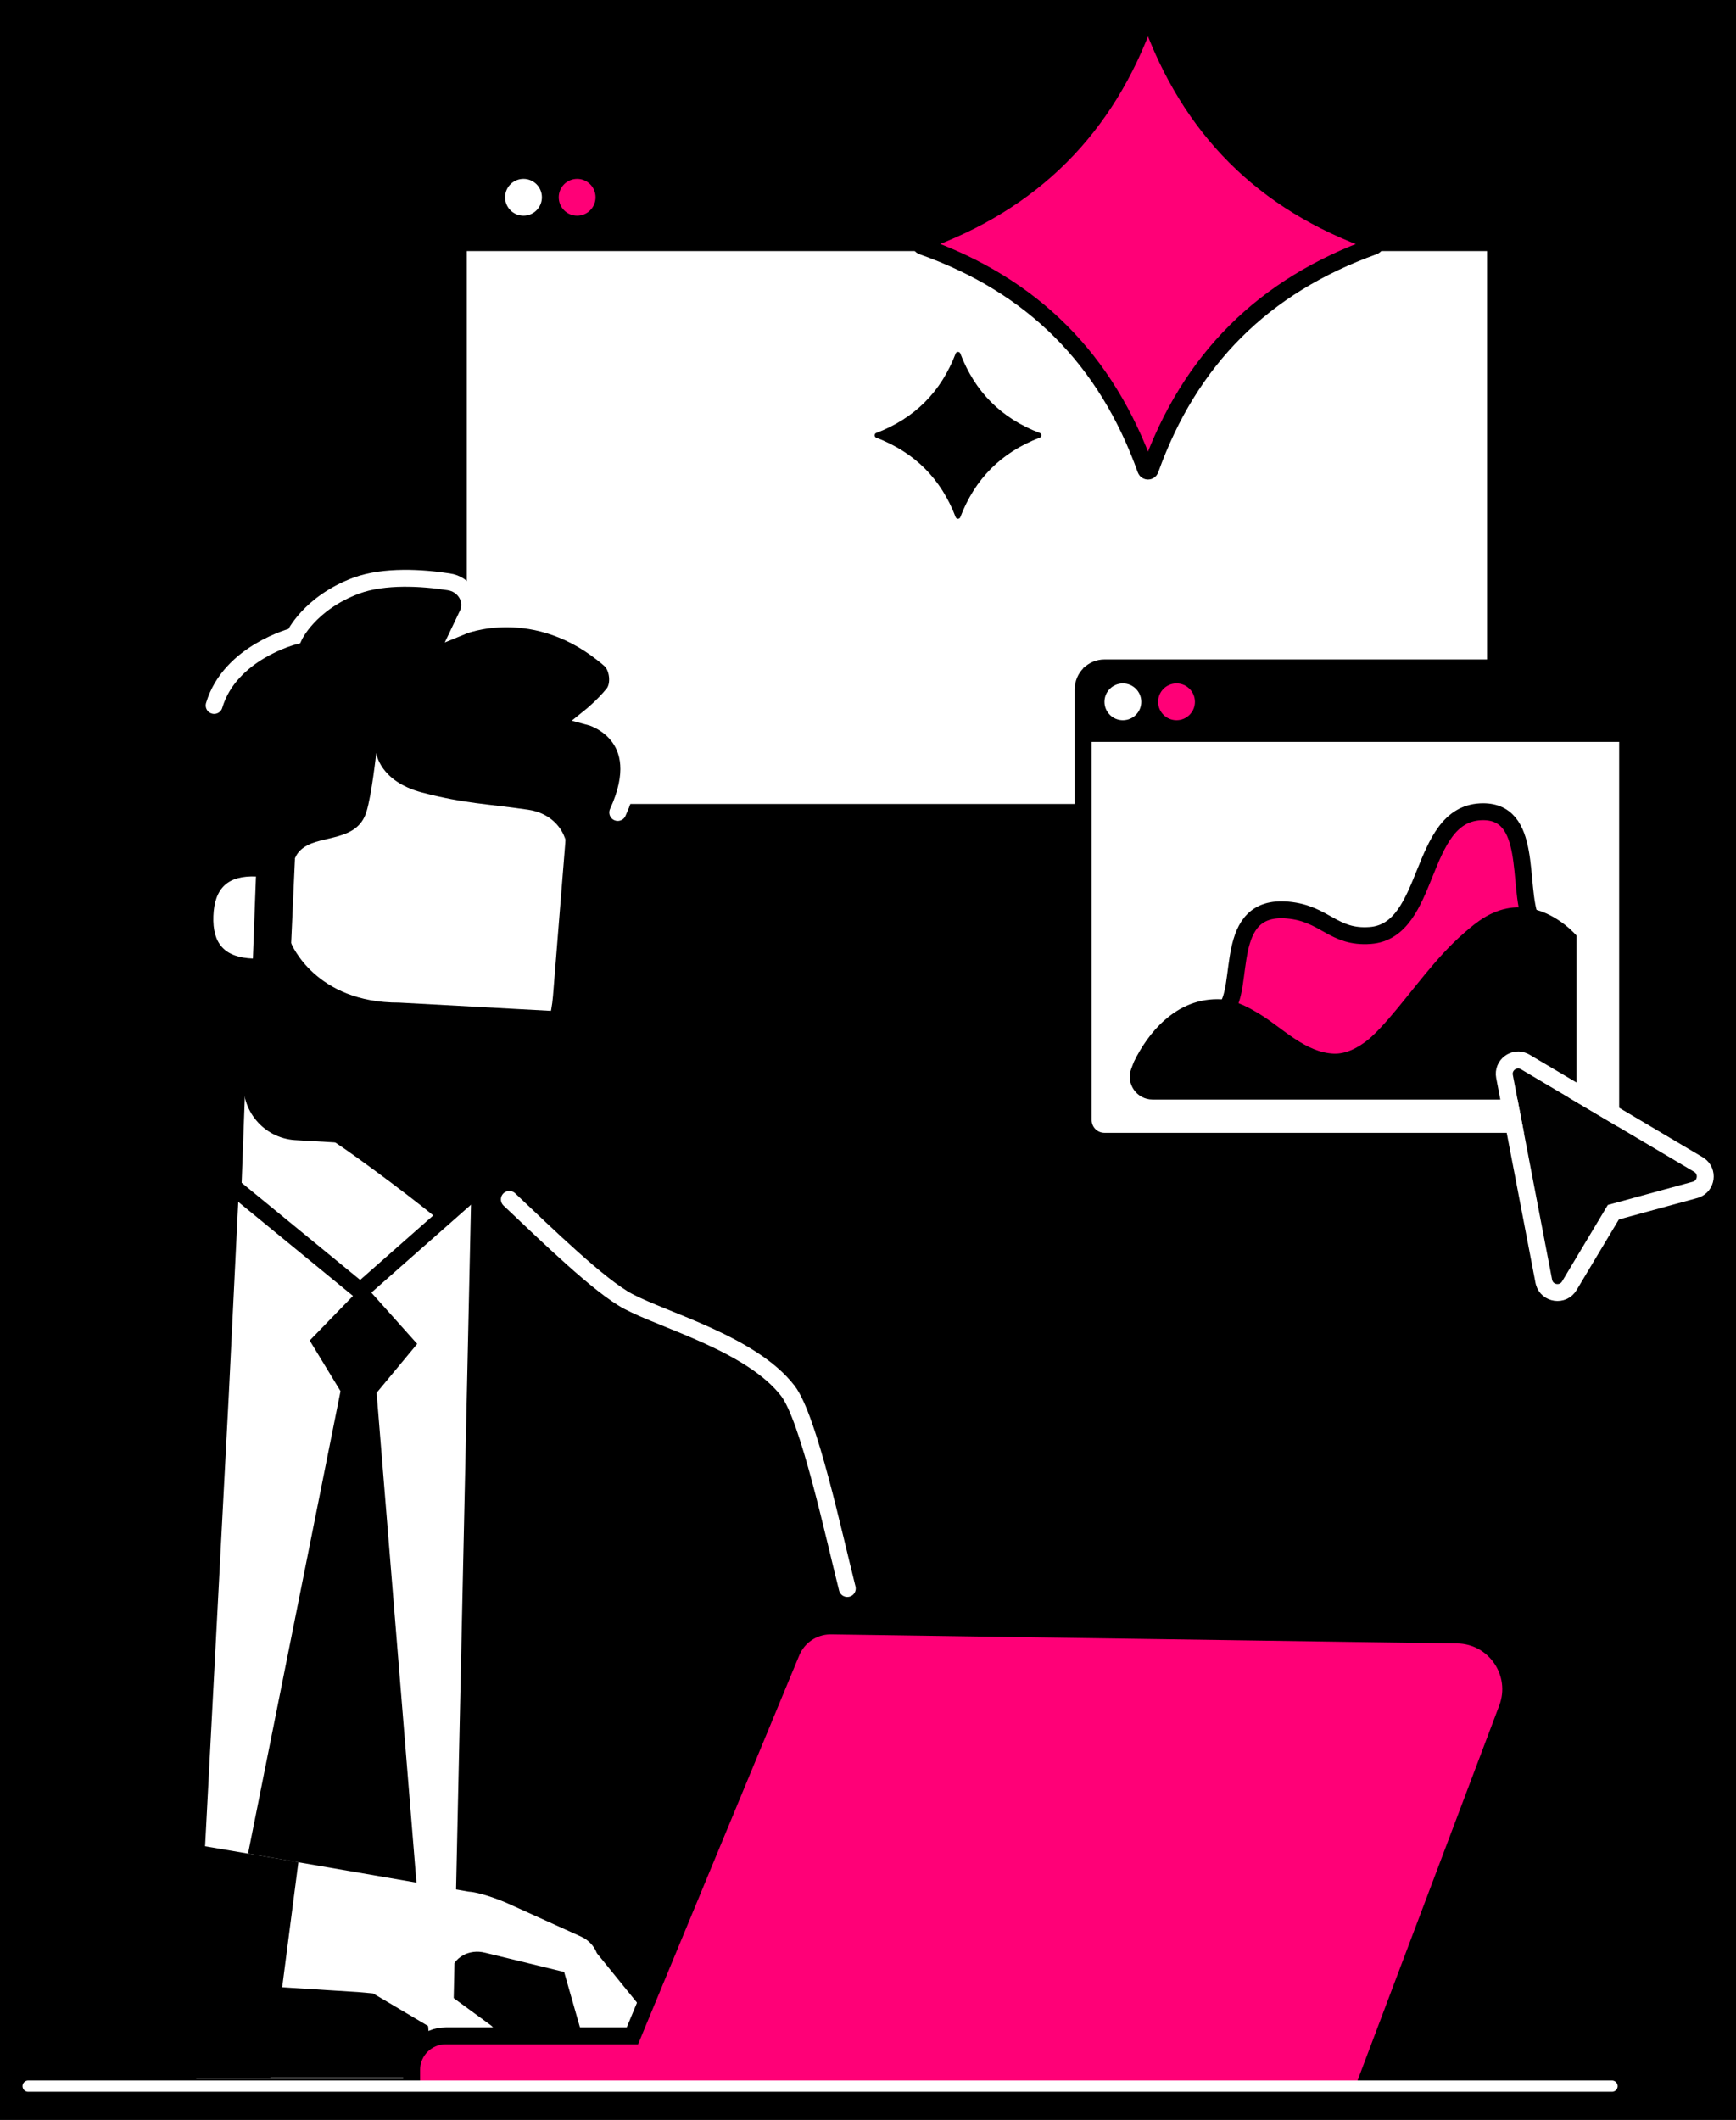
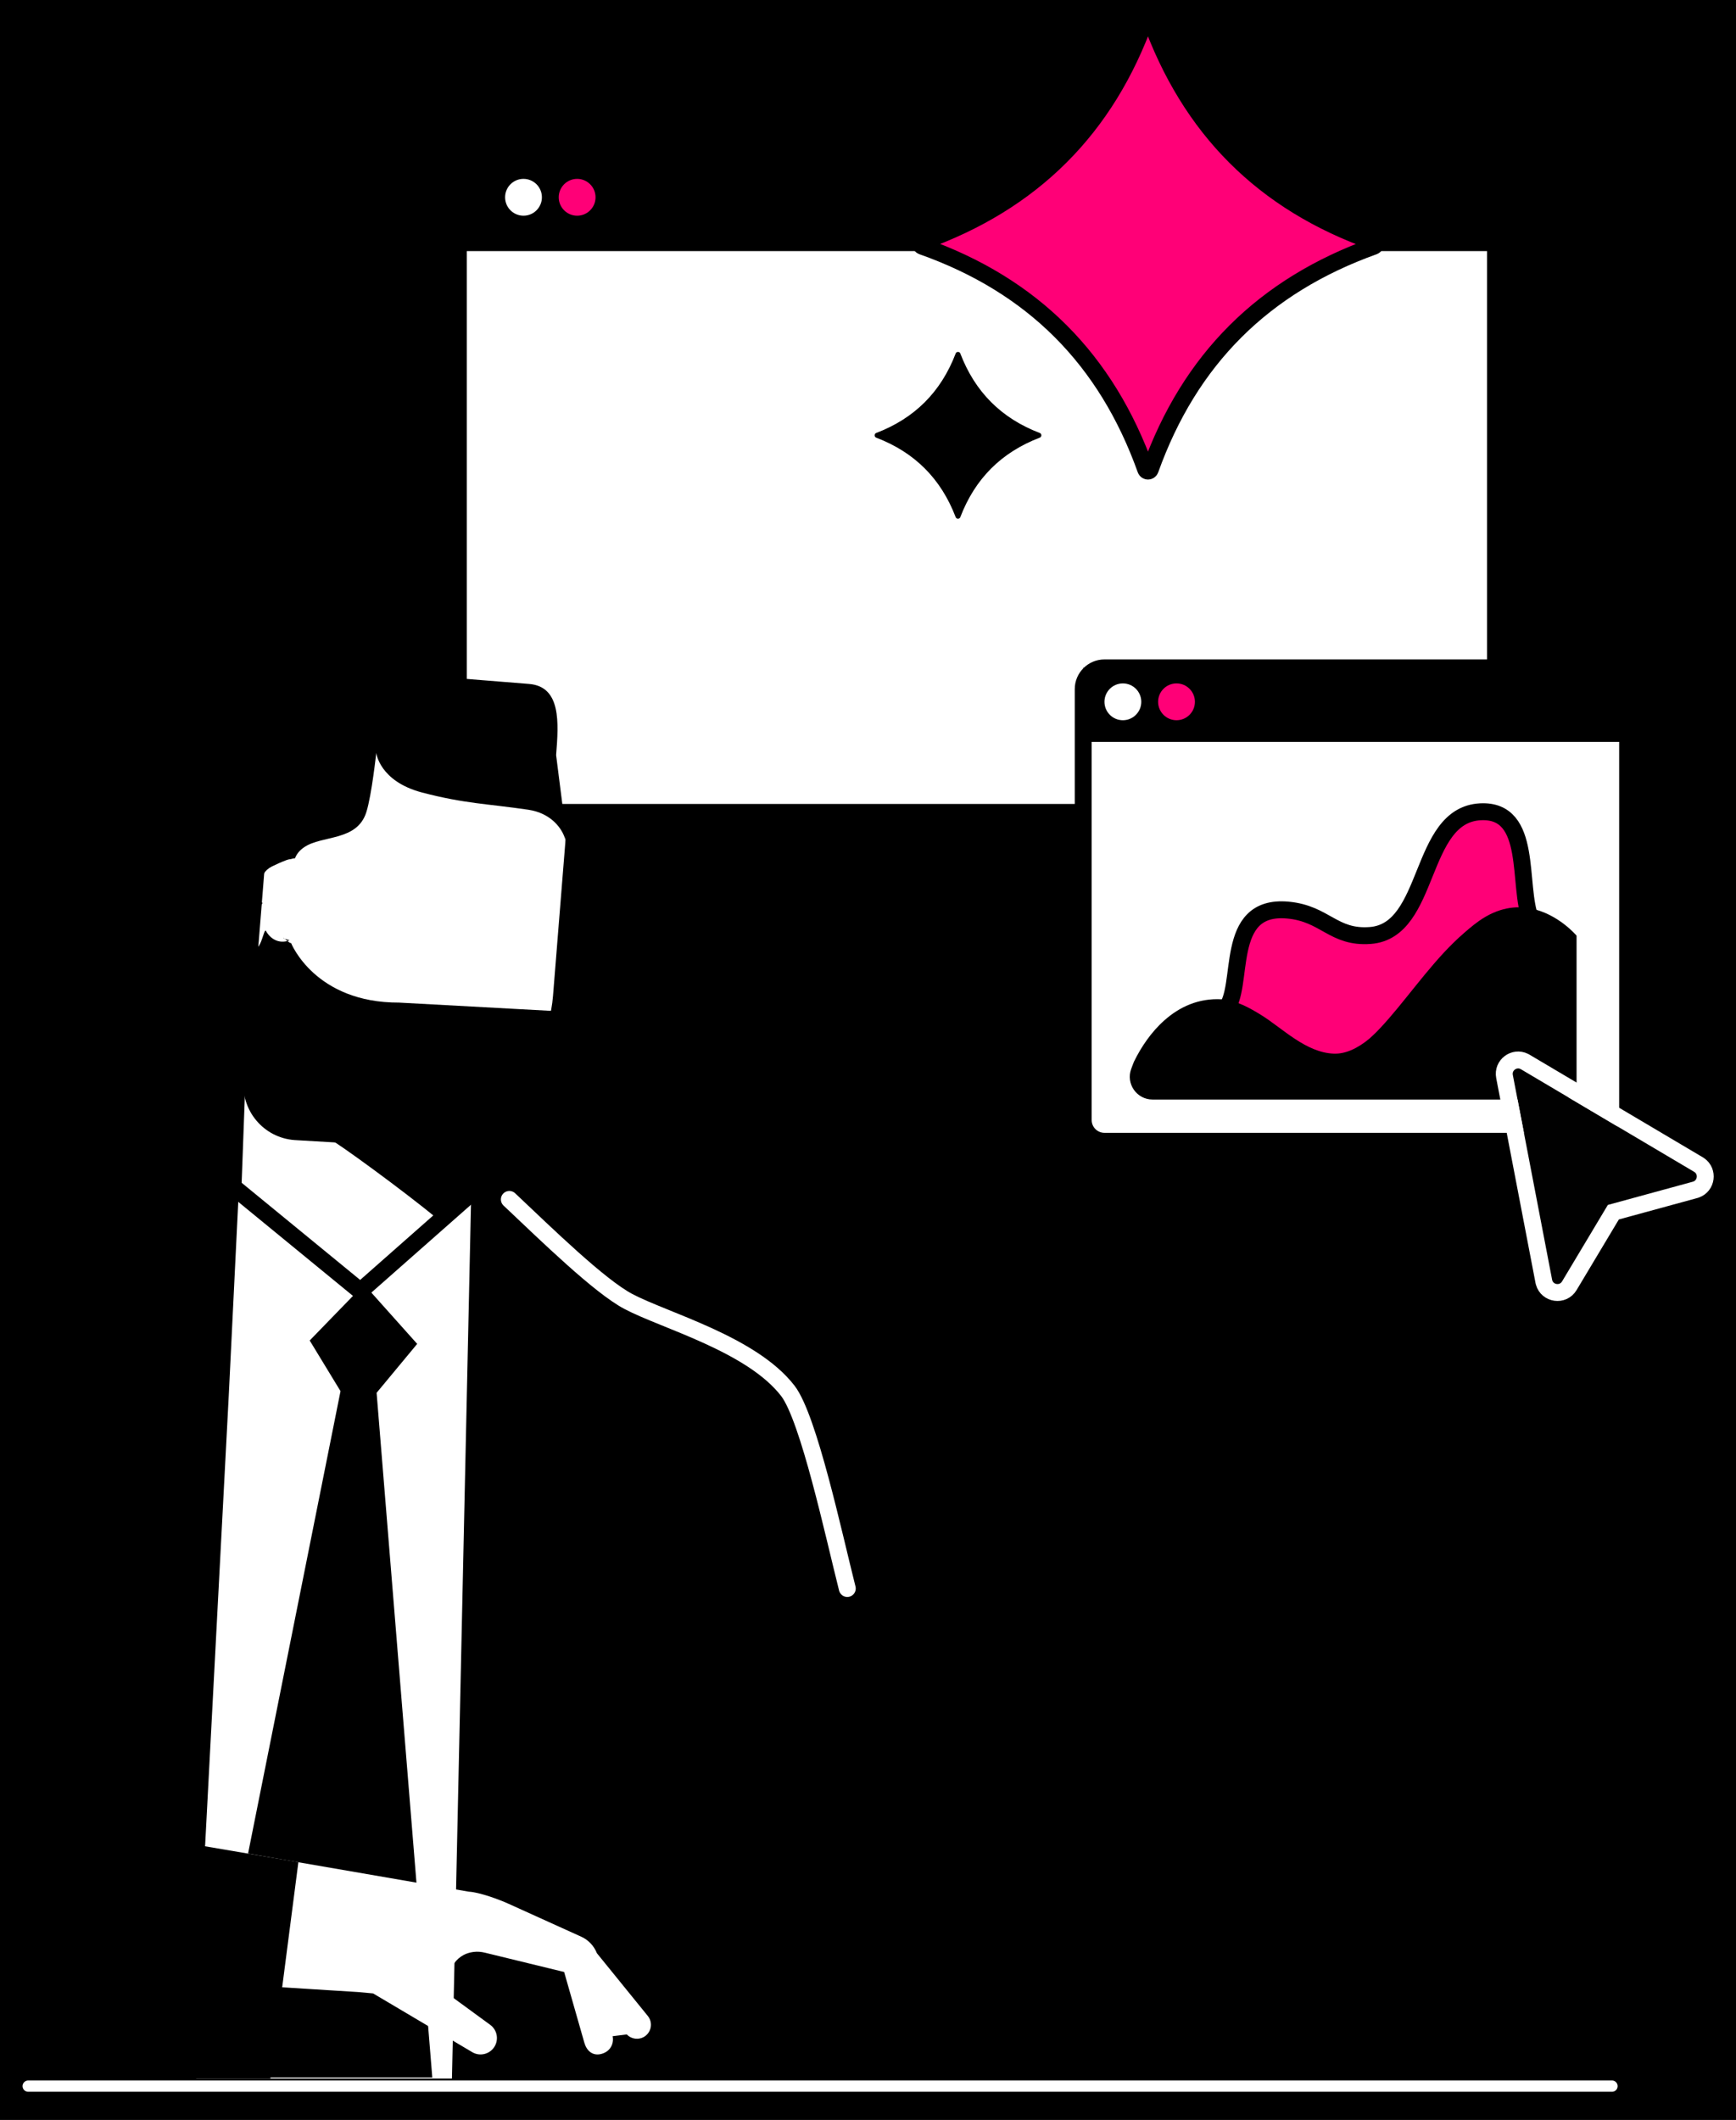
<svg xmlns="http://www.w3.org/2000/svg" width="308" height="376" viewBox="0 0 308 376" fill="none">
  <g clip-path="url(#clip0_782_3389)">
    <rect width="308" height="376" fill="black" />
    <rect x="82.825" y="40.776" width="181.004" height="101.815" fill="white" />
    <path d="M257.796 25.701C261.957 25.701 265.329 29.074 265.329 33.234V43.03H81.325V33.234C81.326 29.074 84.698 25.701 88.859 25.701H257.796Z" fill="black" stroke="black" stroke-width="3" />
    <path d="M195.953 118.458H285C287.082 118.458 288.771 120.146 288.771 122.228V198.65C288.771 200.733 287.082 202.421 285 202.421H195.953C193.87 202.421 192.182 200.733 192.182 198.65V122.228C192.182 120.146 193.87 118.458 195.953 118.458Z" fill="white" stroke="black" stroke-width="3" />
    <path d="M262.428 165.322C252.932 172.004 245.134 189.155 236.657 188.868C229.5 188.619 224.756 181.123 217.35 179.124C221 175.247 216.852 160.352 228.489 161.416C235.149 162.027 236.521 166.416 243.12 165.918C253.958 165.089 251.575 144.545 262.654 143.979C272.119 143.496 269.14 157.132 271.598 163.12C268.936 162.607 265.799 162.969 262.443 165.33L262.428 165.322Z" fill="#FF0077" stroke="black" stroke-width="3" />
    <path d="M206.573 180.979C209.242 178.604 212.636 176.997 216.777 177.239C219.311 177.39 221.83 178.83 223.821 180.067C227.546 182.39 231.71 186.704 236.649 186.877C245.126 187.171 252.925 170.021 262.42 163.332C265.776 160.971 268.913 160.609 271.576 161.122C276.448 162.064 279.713 165.949 279.713 165.949V192.375C279.713 193.831 278.333 195.015 276.636 195.015H204.483C201.678 195.015 199.725 192.217 200.697 189.585C200.954 188.898 201.142 188.393 201.203 188.272C202.447 185.731 204.227 183.061 206.573 180.979Z" fill="black" />
    <path d="M192.182 118.458H288.771V131.58H192.182V118.458Z" fill="black" />
    <path d="M208.737 127.741C206.933 127.741 205.471 126.279 205.471 124.476C205.471 122.672 206.933 121.21 208.737 121.21C210.54 121.21 212.002 122.672 212.002 124.476C212.002 126.279 210.54 127.741 208.737 127.741Z" fill="#FF0077" />
    <path d="M199.219 127.741C197.415 127.741 195.953 126.279 195.953 124.476C195.953 122.672 197.415 121.21 199.219 121.21C201.023 121.21 202.485 122.672 202.485 124.476C202.485 126.279 201.023 127.741 199.219 127.741Z" fill="white" />
    <path d="M102.397 38.257C100.593 38.257 99.131 36.795 99.131 34.992C99.131 33.188 100.593 31.726 102.397 31.726C104.2 31.726 105.662 33.188 105.662 34.992C105.662 36.795 104.2 38.257 102.397 38.257Z" fill="#FF0077" />
    <g filter="url(#filter0_d_782_3389)">
      <path d="M275.371 225.409L268.402 189.096C268.246 188.282 269.124 187.665 269.837 188.087L300.57 206.285C301.301 206.718 301.153 207.816 300.334 208.04L285.635 212.057C285.396 212.123 285.191 212.278 285.063 212.491L277.141 225.722C276.687 226.479 275.538 226.276 275.371 225.409Z" fill="#010101" />
      <path d="M266.929 189.379C266.542 187.361 268.638 185.815 270.429 186.703L270.601 186.797L301.335 204.994L301.504 205.104C303.126 206.238 302.786 208.762 300.921 209.427L300.729 209.487L286.239 213.446L278.428 226.492C277.303 228.371 274.506 227.942 273.945 225.895L273.898 225.691L266.929 189.379Z" stroke="white" stroke-width="3" stroke-linecap="square" />
    </g>
    <path d="M92.879 38.257C91.075 38.257 89.613 36.795 89.613 34.992C89.613 33.188 91.075 31.726 92.879 31.726C94.683 31.726 96.144 33.188 96.144 34.992C96.144 36.795 94.683 38.257 92.879 38.257Z" fill="white" />
    <path d="M204.074 83.276C203.942 83.644 203.411 83.644 203.279 83.276C196.281 63.72 183.233 50.606 163.613 43.671C163.243 43.541 163.242 43.008 163.611 42.876C183.164 35.876 196.278 22.829 203.279 3.276C203.411 2.908 203.942 2.908 204.074 3.276C211.072 22.832 224.12 35.946 243.74 42.881C244.109 43.011 244.11 43.544 243.741 43.676C224.188 50.676 211.074 63.723 204.074 83.276Z" fill="#FF0077" stroke="black" stroke-width="3" stroke-linejoin="round" />
    <path d="M170.378 91.725C170.238 92.092 169.695 92.092 169.554 91.725C166.952 84.907 162.268 80.224 155.451 77.621C155.084 77.481 155.084 76.938 155.451 76.797C162.268 74.195 166.952 69.511 169.554 62.694C169.695 62.327 170.238 62.327 170.378 62.694C172.981 69.511 177.664 74.195 184.482 76.797C184.849 76.938 184.849 77.481 184.482 77.621C177.664 80.224 172.981 84.907 170.378 91.725Z" fill="black" />
-     <path d="M99.418 144.596L99.418 149.756C99.418 149.756 110.875 144.15 111.756 138.697C114.09 126.121 103.943 126.376 103.943 126.376C103.943 126.376 107.427 124.286 109.221 122.073C110.522 120.508 110.138 117.238 108.608 115.959C95.514 104.594 82.385 110.061 82.385 110.061L83.391 107.954C84.573 105.465 82.886 102.58 80.017 102.184C75.341 101.457 68.63 101.032 63.637 102.868C55.275 106.015 52.626 111.817 52.626 111.817C52.626 111.817 41.244 114.671 38.43 124.115C35.91 137.695 41.918 150.876 41.517 150.878C40.714 157.693 39.46 166.348 39.46 166.348L57.53 153.77L57.118 163.979C57.057 165.225 57.916 166.356 59.191 166.656C60.803 167.061 62.466 166.035 62.774 164.465L65.946 144.596C66.575 140.524 69.969 137.349 74.231 136.61L91.019 133.791L89.159 139.487C88.476 141.451 90.502 143.323 92.583 142.645L99.418 142.645L99.418 144.596Z" fill="black" />
-     <path d="M109.599 144.099C116.01 130.147 104.697 127.13 104.697 127.13C104.697 127.13 106.991 125.288 108.785 123.074C110.086 121.51 109.702 118.24 108.172 116.961C95.078 105.595 81.95 111.063 81.95 111.063L82.955 108.956C84.138 106.467 82.451 103.581 79.581 103.186C74.905 102.458 68.194 102.033 63.201 103.87C54.839 107.017 52.19 112.819 52.19 112.819C52.19 112.819 40.809 115.672 37.994 125.117" stroke="white" stroke-width="3" stroke-linecap="round" />
    <path d="M84.214 208.277L110.354 230.299L131.946 240.775C137.746 243.588 142.015 248.807 143.621 255.044L173.389 370.525L65.012 371L84.221 208.277H84.214Z" fill="black" />
    <path d="M52.938 205.162C50.139 205.162 41.451 209.665 41.451 209.665C41.451 209.665 39.347 217.116 39.076 225.065C38.517 241.408 34.807 368.654 34.807 368.654H80.186L83.58 212.73C82.682 202.473 79.628 206.625 73.029 205.155C66.438 203.684 52.93 205.155 52.93 205.155L52.938 205.162Z" fill="white" />
    <path d="M74.017 238.355L66.817 247.03L76.698 368.469H36.066L60.414 246.735L54.946 237.754L64.593 227.814L74.017 238.355Z" fill="black" />
    <path d="M111.213 360.833C112.096 361.754 113.559 361.867 114.57 361.045C115.633 360.177 115.799 358.616 114.932 357.553L105.904 346.428C105.391 345.139 104.411 344.075 103.121 343.495L90.277 337.68C88.543 336.888 85.066 335.613 83.158 335.508L33.804 326.989L44.687 336.948L39.144 351.783L63.526 353.314L66.196 353.556L83.897 364.039C85.149 364.71 86.74 364.371 87.607 363.186C88.55 361.889 88.271 360.079 86.974 359.129L80.443 354.355C79.734 353.835 79.507 352.756 79.47 352.319C79.274 350.237 80.36 346.647 84.048 346.195C84.719 346.112 85.405 346.172 86.061 346.338L100.089 349.754L103.672 362.289C104.071 363.692 105.074 364.627 106.537 364.325C108.068 364.009 108.996 362.681 108.694 361.143" fill="white" />
    <path d="M42.854 169.742L41.346 210.468L63.934 228.979L83.143 212.04L82.962 189.762L58.866 166.367L42.854 169.742Z" fill="white" stroke="black" stroke-width="3" stroke-miterlimit="10" />
    <path d="M81.136 191.896L85.39 188.917L59.936 164.195L46.127 176.412" fill="#FF0077" />
    <path d="M58.654 130.581L91.77 133.236C97.163 133.665 100.722 144.111 100.293 149.503L98.113 176.654C97.08 189.528 85.805 199.129 72.931 198.095L53.367 196.527C47.975 196.097 43.955 191.376 44.385 185.976L48.103 139.556C48.533 134.163 53.254 130.143 58.654 130.573V130.581Z" fill="white" />
    <path d="M93.867 121.304L58.767 118.491C53.051 118.031 48.043 122.292 47.59 128.009L44.694 162.747C45.132 162.867 45.599 163.048 46.067 163.267C46.029 163.116 45.984 162.973 45.962 162.807C45.826 161.902 46.059 160.959 46.557 160.198C45.916 159.142 45.833 157.762 46.361 156.638C46.354 155.476 46.897 154.345 48.239 153.681C49.099 153.259 49.966 152.867 50.864 152.535C51.12 152.437 51.369 152.392 51.618 152.369C51.852 152.286 52.093 152.241 52.342 152.218C52.621 151.502 53.119 150.838 53.986 150.25C57.169 148.093 63.376 149.254 65.005 144.013C65.955 140.966 66.754 133.537 66.754 133.537C66.754 133.537 67.312 138.575 74.9 140.566C82.487 142.55 86.28 142.527 93.701 143.613C97.774 144.209 99.773 146.939 100.323 148.968L100.429 147.806L98.664 133.918C99.124 128.201 99.576 121.764 93.86 121.304H93.867Z" fill="black" />
    <path d="M70.834 177.823C55.879 177.883 51.655 167.287 51.655 167.287C51.165 167.212 50.735 166.518 50.26 166.367C50.102 166.442 51.497 166.737 51.323 166.797C49.468 167.476 47.929 166.503 47.153 165.062C46.708 164.685 45.969 171.062 43.985 166.797L43.246 191.436C42.673 196.934 46.768 201.814 52.281 202.206L77.041 203.654C87.751 204.28 96.936 196.097 97.547 185.38L97.894 179.294L92.306 178.992L70.827 177.823H70.834Z" fill="black" />
    <path d="M-22.496 368.662H47.968L52.938 330.274L31.979 326.714" fill="black" />
-     <path d="M52.334 152.226L51.603 168.464L44.559 175.613L45.712 150.423L52.334 152.226Z" fill="black" />
-     <path d="M45.411 155.454C40.441 155.265 38.05 157.49 37.861 162.46C37.673 167.43 39.898 169.821 44.868 170.01" fill="white" />
    <path d="M-22.496 368.662H-38.983C-58.335 368.662 -71.397 348.887 -63.81 331.088L-24.615 239.191C-23.477 236.974 -21.561 235.254 -19.223 234.372L20.477 219.386L42.477 208.959L40.591 247.423L35.87 337.273" fill="black" />
    <path d="M90.367 212.73C97.155 219.141 106.356 228.116 111.485 230.831C117.895 234.225 133.356 238.373 139.767 246.669C143.479 251.473 147.937 272.311 150.325 281.738" stroke="white" stroke-width="3" stroke-linecap="round" />
-     <path d="M147.198 288.38C144.228 288.45 141.563 290.265 140.418 293.026L112.202 361.075H79.077C75.737 361.075 73.029 363.783 73.029 367.123V370.871H241.751L242.117 369.901L267.405 303.005C269.763 296.769 265.217 290.077 258.542 289.986L147.486 288.379L147.198 288.38Z" fill="#FF0077" stroke="black" stroke-width="3" />
    <path d="M77.546 216.124C71.638 211.222 59.597 202.473 58.692 202.172H82.448V212.353L77.546 216.124Z" fill="black" />
    <path d="M5 370H286" stroke="white" stroke-width="2" stroke-linecap="round" />
  </g>
  <defs>
    <filter id="filter0_d_782_3389" x="260.725" y="181.839" width="47.974" height="53.56" filterUnits="userSpaceOnUse" color-interpolation-filters="sRGB">
      <feFlood flood-opacity="0" result="BackgroundImageFix" />
      <feColorMatrix in="SourceAlpha" type="matrix" values="0 0 0 0 0 0 0 0 0 0 0 0 0 0 0 0 0 0 127 0" result="hardAlpha" />
      <feOffset dy="1.552" />
      <feGaussianBlur stdDeviation="2.328" />
      <feColorMatrix type="matrix" values="0 0 0 0 0 0 0 0 0 0 0 0 0 0 0 0 0 0 0.35 0" />
      <feBlend mode="normal" in2="BackgroundImageFix" result="effect1_dropShadow_782_3389" />
      <feBlend mode="normal" in="SourceGraphic" in2="effect1_dropShadow_782_3389" result="shape" />
    </filter>
    <clipPath id="clip0_782_3389">
      <rect width="308" height="376" fill="white" />
    </clipPath>
  </defs>
</svg>